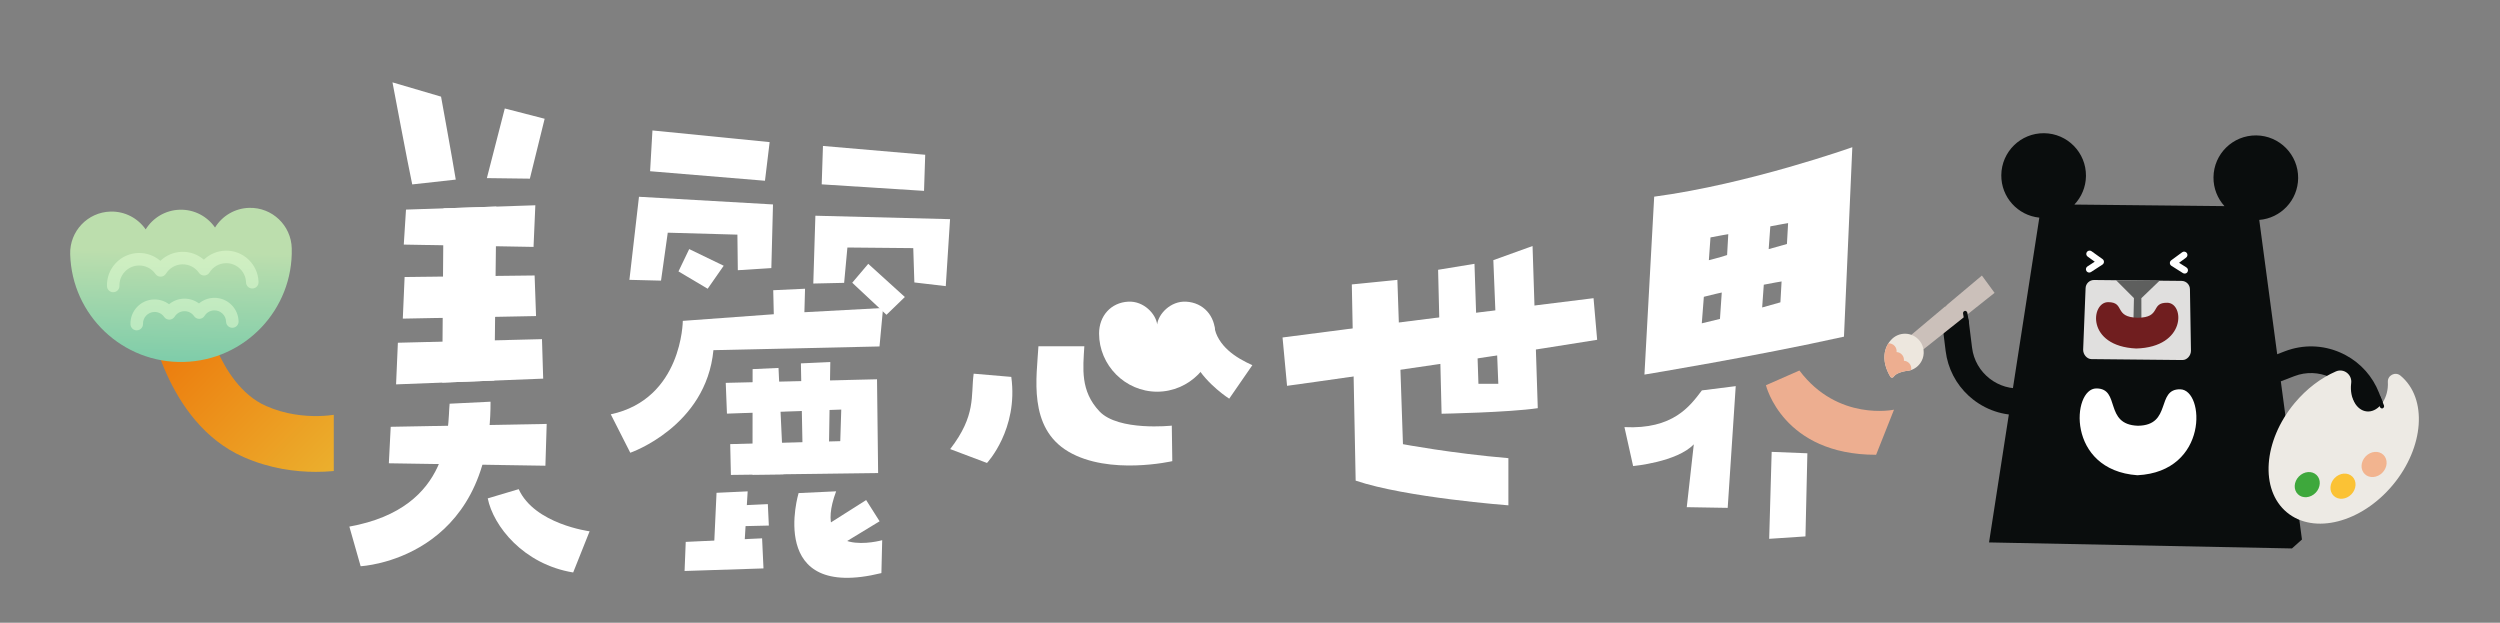
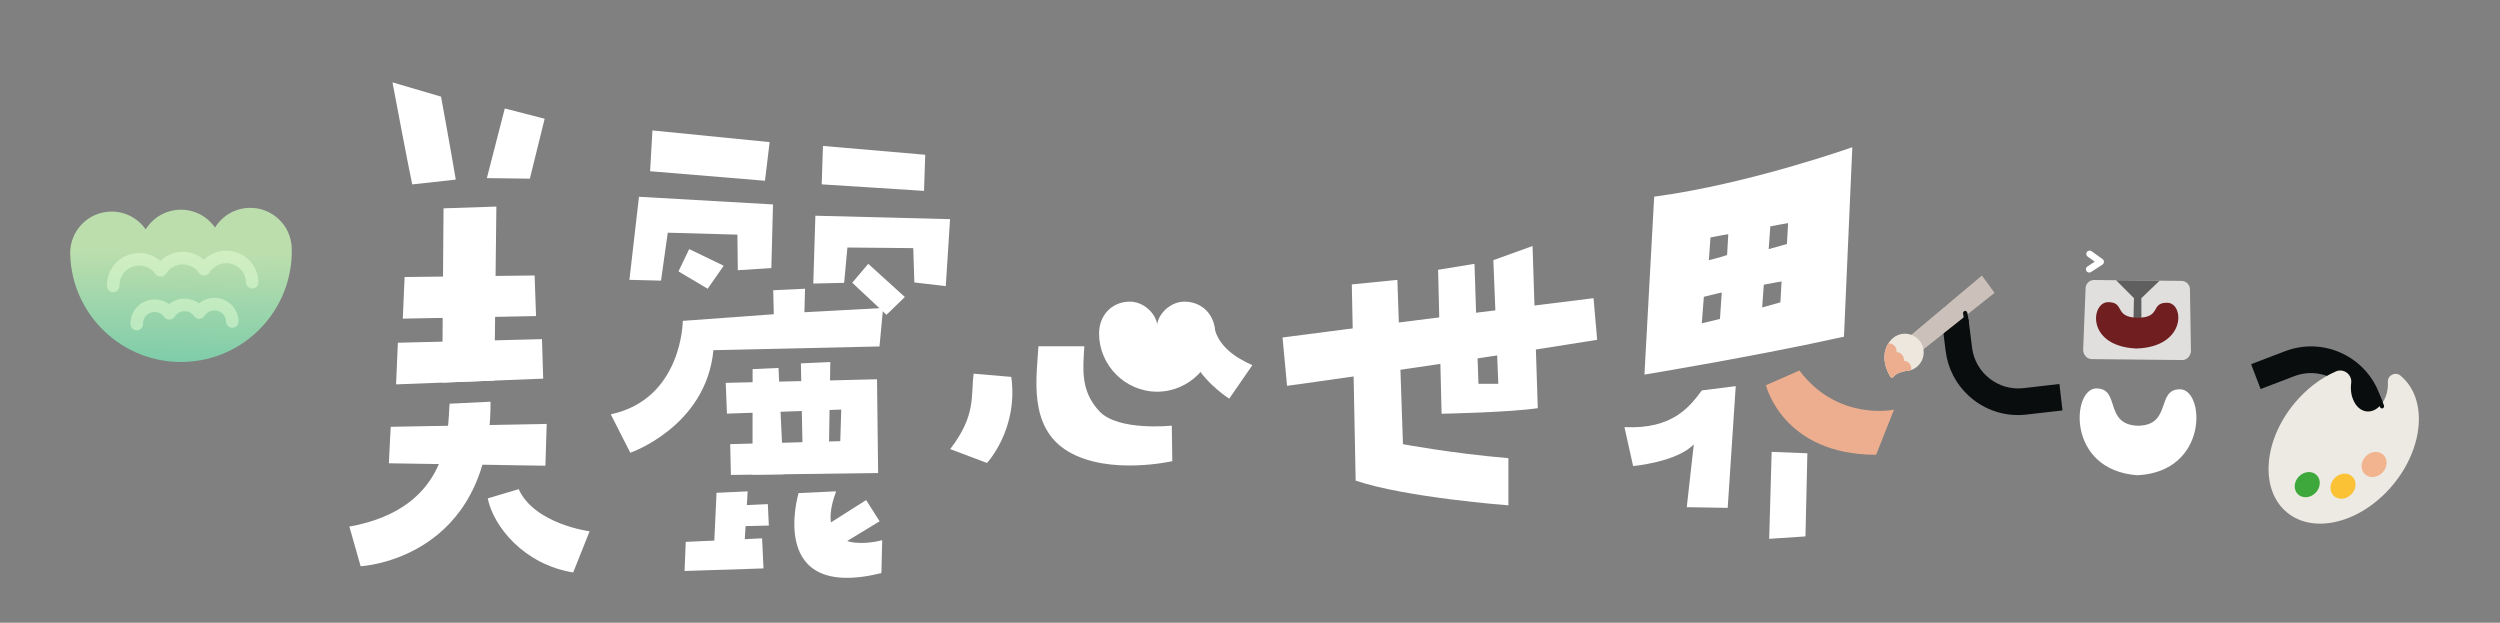
<svg xmlns="http://www.w3.org/2000/svg" xmlns:xlink="http://www.w3.org/1999/xlink" version="1.1" id="圖層_1" x="0px" y="0px" width="520.281px" height="129.6px" viewBox="0 0 520.281 129.6" enable-background="new 0 0 520.281 129.6" xml:space="preserve">
  <rect x="0" y="0" width="520.281" height="129.6" fill="#808080" stroke="none" />
  <g>
    <g>
      <g>
        <path fill="#FFFFFF" d="M85.79,38.379c-0.852-3.932-4.11-21.238-4.11-21.238l10.108,2.971c0,0,2.368,12.98,3.062,17.264     L85.79,38.379z" />
        <polygon fill="#FFFFFF" points="105.052,22.574 101.323,37.067 110.271,37.181 113.348,24.714    " />
-         <polygon fill="#FFFFFF" points="84.494,43.619 84.031,50.901 111.035,51.385 111.411,42.719    " />
        <polygon fill="#FFFFFF" points="111.557,65.777 111.26,57.329 84.204,57.645 83.829,66.311    " />
        <polygon fill="#FFFFFF" points="113.043,78.8 112.793,70.58 82.803,71.328 82.428,79.994    " />
        <polygon fill="#FFFFFF" points="92.304,43.357 92.03,79.619 102.886,79.196 103.301,42.99    " />
        <polygon fill="#FFFFFF" points="81.311,88.822 80.924,96.415 113.505,96.922 113.774,88.224    " />
        <path fill="#FFFFFF" d="M93.572,84.016c-0.478,4.816,0.785,21.663-20.866,25.576l2.347,8.245c0,0,27.176-1.297,27.034-34.237     L93.572,84.016z" />
        <path fill="#FFFFFF" d="M101.505,103.716c1.155,5.757,7.43,13.733,17.779,15.422l3.42-8.569c0,0-11.449-1.479-14.758-8.769     L101.505,103.716z" />
      </g>
      <g>
        <polygon fill="#FFFFFF" points="135.781,27.149 135.294,35.634 159.2,37.617 160.172,29.576    " />
        <polygon fill="#FFFFFF" points="171.268,30.375 171.007,38.365 192.302,39.723 192.548,32.206    " />
        <polygon fill="#FFFFFF" points="132.979,40.952 130.988,58.238 137.567,58.403 138.969,48.425 153.463,48.831 153.549,56.234      160.527,55.793 160.869,42.546    " />
        <polygon fill="#FFFFFF" points="169.691,44.894 169.256,59.007 175.676,58.864 176.355,51.509 190.061,51.638 190.289,58.781      196.827,59.547 197.718,45.61    " />
        <polygon fill="#FFFFFF" points="143.431,51.835 141.198,56.485 147.276,60.09 150.61,55.304    " />
        <polygon fill="#FFFFFF" points="180.694,54.904 177.359,58.841 184.487,65.513 188.311,61.81    " />
        <path fill="#FFFFFF" d="M167.539,60.09l-6.62,0.308l0.117,4.998l-18.936,1.38c0,0-0.088,16.253-14.991,19.449l4.059,7.996     c0,0,15.793-5.43,17.305-21.347l34.563-0.772l0.744-8.008l-16.375,0.884L167.539,60.09z" />
        <polygon fill="#FFFFFF" points="151.037,79.677 151.287,86.083 175.077,85.235 174.869,91.81 151.965,92.426 152.109,98.839      182.749,98.449 182.519,78.932    " />
        <polygon fill="#FFFFFF" points="156.607,98.781 156.627,76.816 162.018,76.575 163.047,98.699    " />
        <polygon fill="#FFFFFF" points="167.124,98.51 166.676,75.622 172.797,75.345 172.431,98.442    " />
        <g>
          <polygon fill="#FFFFFF" points="149.119,102.559 148.44,117.234 154.711,116.943 155.599,102.258     " />
          <polygon fill="#FFFFFF" points="142.709,112.773 142.468,118.827 158.891,118.295 158.6,112.033     " />
          <polygon fill="#FFFFFF" points="152.824,105.237 152.795,109.545 160.005,109.375 159.798,104.912     " />
        </g>
        <polygon fill="#FFFFFF" points="171.957,109.33 174.381,113.757 183.056,108.484 180.256,104.068    " />
        <path fill="#FFFFFF" d="M174.009,102.251l-7.813,0.364c0,0-6.789,22.557,17.235,16.653l0.165-6.848     C183.596,112.421,168.653,116.637,174.009,102.251z" />
      </g>
      <g>
        <path fill="#FFFFFF" d="M202.632,77.769c-0.626,4.657,0.565,8.624-4.888,15.691l7.66,2.888c0,0,6.556-6.973,5.057-17.912     L202.632,77.769z" />
        <path fill="#FFFFFF" d="M216.11,72.066c-0.335,6.271-2.25,16.922,6.243,21.925c8.493,5.003,21.616,1.98,21.616,1.98l-0.103-7.394     c0,0-11.12,1.212-15.066-2.981c-4.004-4.255-3.408-8.938-3.136-13.53H216.11z" />
        <path fill="#FFFFFF" d="M246.852,62.78c-3.262-0.18-5.786,2.591-6.034,4.743c-0.249-2.152-2.772-4.923-6.034-4.743     c-3.585,0.196-6.054,2.955-6.054,6.631c0,6.583,5.41,12.097,12.087,12.107c6.678-0.011,12.087-5.524,12.087-12.107     C252.906,65.735,250.437,62.976,246.852,62.78z" />
        <path fill="#FFFFFF" d="M252.632,67.782c0.76,4.283,4.576,6.693,7.998,8.214l-4.815,6.973c0,0-4.604-2.907-7.027-7.147     L252.632,67.782z" />
      </g>
      <g>
        <path fill="#FFFFFF" d="M266.912,70.234l0.939,10.062c0,0,35.65-4.894,64.535-9.579l-0.751-8.662     C331.636,62.054,289.958,67.17,266.912,70.234z" />
        <path fill="#FFFFFF" d="M290.813,58.242l1.16,34.198c0,0,10.184,1.917,21.943,2.909v9.817c0,0-21.365-1.607-31.786-5.14     l-0.8-40.835L290.813,58.242z" />
        <path fill="#FFFFFF" d="M299.287,56.146l0.725,29.958c0,0,13.979-0.259,20.018-1.158l-1.087-33.745l-8.16,2.94l1.035,25.731     h-4.138l-0.821-24.969L299.287,56.146z" />
      </g>
      <g>
        <path fill="#FFFFFF" d="M385.49,30.636c0,0-21.6,7.68-41.232,10.293l-2.029,37.028c0,0,23.08-3.788,41.524-7.894L385.49,30.636z      M354.164,67.289l0.428-5.522c1.803-0.477,3.727-0.89,3.727-0.89l-0.373,5.492L354.164,67.289z M355.635,54.15l0.338-4.74     c1.791-0.362,3.703-0.674,3.703-0.674l-0.244,4.344C357.742,53.632,355.635,54.15,355.635,54.15z M366.727,63.988l0.34-4.739     c1.791-0.362,3.702-0.675,3.702-0.675l-0.244,4.344L366.727,63.988z M368.085,51.847l0.339-4.739     c1.791-0.362,3.703-0.675,3.703-0.675l-0.244,4.344L368.085,51.847z" />
        <path fill="#FFFFFF" d="M354.183,81.246c-2.469,3.277-6.005,8.146-16.117,7.642l1.806,8.104c0,0,9.107-0.827,12.629-4.524     l-1.464,13.081l8.519,0.144l1.67-25.332L354.183,81.246z" />
        <path fill="#EDAE90" d="M374.477,77.107l-6.963,3.064c0,0,3.483,14.485,22.927,14.474l3.724-9.386     C394.164,85.26,382.496,87.771,374.477,77.107z" />
        <polygon fill="#FFFFFF" points="368.705,94.038 368.189,112.135 375.74,111.633 376.137,94.334    " />
      </g>
    </g>
    <g>
      <g>
        <defs>
          <polygon id="SVGID_1_" points="409.623,112.799 476.983,114.138 486.611,105.536 490.602,59.247 479.699,9.835 418.798,8.021       410.278,68.606 406.147,103.986     " />
        </defs>
        <clipPath id="SVGID_2_">
          <use xlink:href="#SVGID_1_" overflow="visible" />
        </clipPath>
        <g clip-path="url(#SVGID_2_)">
          <g>
            <g>
              <path fill="#1B1C1C" d="M435.502,137.802c-0.002,0.189-0.157,0.343-0.348,0.34l-1.463-0.015        c-0.773-0.008-1.408,0.613-1.416,1.387c-0.008,0.774,0.613,1.408,1.387,1.417l1.808,0.019l3.675,0.038        c1.141,0.012,2.072-0.902,2.085-2.041l0.007-0.741l0.184-17.551l-5.738-0.06L435.502,137.802z" />
            </g>
            <g>
              <path fill="#1B1C1C" d="M457.629,138.033c-0.002,0.189,0.15,0.345,0.34,0.347l1.463,0.016        c0.774,0.008,1.396,0.642,1.388,1.416c-0.009,0.774-0.642,1.396-1.417,1.387l-1.807-0.019l-3.676-0.038        c-1.139-0.012-2.053-0.945-2.041-2.084l0.008-0.74l0.182-17.552l5.738,0.06L457.629,138.033z" />
            </g>
          </g>
          <g>
-             <path fill="#0A0D0D" d="M480.016,119.386l-9.838-73.617c4.492-0.361,8.047-4.093,8.095-8.687       c0.051-4.865-3.853-8.851-8.718-8.901c-4.866-0.051-8.852,3.853-8.902,8.719c-0.023,2.308,0.85,4.411,2.285,5.997l-15.408-0.16       l-0.417-0.004l-15.409-0.16c1.47-1.556,2.386-3.641,2.41-5.948c0.051-4.866-3.854-8.852-8.719-8.902       c-4.865-0.05-8.852,3.854-8.901,8.719c-0.048,4.594,3.43,8.398,7.913,8.853l-11.365,73.396       c-0.193,1.242,0.76,2.366,2.017,2.379l31.237,0.324l0.417,0.005l31.237,0.324C479.207,121.735,480.183,120.632,480.016,119.386       z" />
-           </g>
+             </g>
          <path fill="#FFFFFF" d="M453.748,81.02c-5.102-0.113-1.672,7.503-8.816,7.583c-7.141-0.229-3.555-7.771-8.658-7.765      s-6.303,17.003,8.551,18.067C459.698,98.15,458.851,81.133,453.748,81.02z" />
          <g>
            <g>
              <g>
                <g>
                  <path fill="#E0DFDE" d="M454.188,74.927l-18.92-0.192c-0.971-0.01-1.748-0.977-1.738-1.948l0.506-12.775          c0.01-0.972,0.806-1.751,1.777-1.741l18.203,0.186c0.971,0.01,1.75,0.805,1.74,1.776l0.21,12.783          C455.956,73.986,455.158,74.937,454.188,74.927z" />
                </g>
              </g>
            </g>
            <path fill="#5E5F5E" d="M445.653,66.422l-0.008-4.365l3.793-3.647l-9.057-0.092l3.718,3.724l-0.097,4.363       c-0.298,0.005-4.148,1.581-0.025,1.952c0,0.019,0.552,0.043,0.83,0.037c0.279,0.011,0.83-0.001,0.832-0.021       C449.768,68.086,445.951,66.431,445.653,66.422z" />
            <g>
              <path fill="#FFFFFF" d="M434.781,56.72c0.134,0.003,0.271-0.033,0.392-0.112l2.371-1.54c0.191-0.125,0.31-0.336,0.314-0.563        c0.006-0.229-0.102-0.445-0.287-0.578l-2.298-1.648c-0.31-0.223-0.743-0.151-0.966,0.159c-0.223,0.31-0.15,0.742,0.16,0.965        l1.475,1.058l-1.522,0.989c-0.32,0.208-0.411,0.636-0.204,0.956C434.345,56.604,434.56,56.715,434.781,56.72z" />
            </g>
            <g>
-               <path fill="#FFFFFF" d="M454.68,56.933c-0.135,0.005-0.271-0.029-0.394-0.106l-2.389-1.513        c-0.193-0.122-0.313-0.332-0.321-0.561s0.098-0.445,0.281-0.581l2.278-1.675c0.308-0.227,0.741-0.16,0.967,0.147        s0.16,0.741-0.147,0.967l-1.463,1.075l1.533,0.971c0.323,0.205,0.42,0.632,0.215,0.955        C455.114,56.813,454.901,56.926,454.68,56.933z" />
-             </g>
+               </g>
            <path fill="#701E1F" d="M451.045,63.006c-3.594-0.062-1.143,3.106-6.176,3.121c-5.032-0.117-2.541-3.234-6.137-3.246       c-3.595-0.011-4.64,9.153,5.829,9.649C455.039,72.247,454.641,63.068,451.045,63.006z" />
          </g>
        </g>
      </g>
      <g>
        <g>
          <g>
            <g>
              <g>
-                 <path fill="#0A0D0D" d="M406.858,63.132h0.002c0.246-0.02,0.465,0.167,0.484,0.414l0.141,1.802         c0.02,0.247-0.166,0.465-0.414,0.484h-0.001c-0.247,0.02-0.466-0.167-0.484-0.414l-0.142-1.802         C406.424,63.369,406.611,63.151,406.858,63.132z" />
-               </g>
+                 </g>
              <g>
                <path fill="#0A0D0D" d="M404.976,63.656L404.976,63.656c0.218-0.123,0.493-0.047,0.616,0.169l0.889,1.573         c0.123,0.216,0.045,0.492-0.17,0.614l-0.002,0.001c-0.215,0.122-0.492,0.045-0.613-0.171l-0.891-1.573         C404.684,64.053,404.76,63.778,404.976,63.656z" />
              </g>
              <g>
                <path fill="#0A0D0D" d="M405.83,66.582c-0.121,0.203-0.385,0.27-0.587,0.147l-1.614-0.967         c-0.203-0.121-0.27-0.384-0.148-0.587l0,0c0.121-0.202,0.385-0.269,0.587-0.146l1.615,0.967         C405.885,66.117,405.951,66.38,405.83,66.582L405.83,66.582z" />
              </g>
              <g>
                <path fill="#0A0D0D" d="M409.014,63.581L409.014,63.581c-0.23-0.093-0.502-0.007-0.615,0.214l-0.843,1.658         c-0.112,0.221-0.053,0.562,0.177,0.654v0.001c0.229,0.093,0.51-0.015,0.623-0.235l0.839-1.646         C409.307,64.006,409.242,63.674,409.014,63.581z" />
              </g>
            </g>
            <g>
              <path fill="#0A0D0D" d="M409.729,82.385c-2.668-2.438-4.365-5.712-4.815-9.335l-0.675-5.434        c-0.188-1.518,0.889-2.901,2.406-3.09l0,0c1.518-0.188,2.902,0.889,3.09,2.407l0.676,5.434        c0.65,5.241,5.449,9.013,10.695,8.408l7.489-0.864l0.634,5.503l-7.488,0.863c-4.01,0.462-7.964-0.657-11.137-3.15        C410.302,82.89,410.01,82.642,409.729,82.385z" />
            </g>
          </g>
        </g>
        <g>
          <polygon fill="#CBC0BA" points="415.094,60.945 398.44,74.178 396.003,71.168 412.458,57.345     " />
          <path fill="#EDE7DE" d="M397.459,77.094c1-0.268,1.908-0.93,2.461-1.984c0.688-1.316,0.537-2.97-0.379-4.139      c-1.582-2.016-4.494-1.991-6.059-0.147c0,0-2.899,2.764-0.094,7.558c0.152,0.262,0.539,0.285,0.705,0.032      c0.281-0.429,0.957-0.919,2.529-1.197c0.265-0.012,0.525-0.047,0.781-0.112c0.021-0.002,0.037-0.005,0.057-0.007L397.459,77.094      z" />
          <path fill="#EDAE90" d="M393.389,78.381c0.152,0.262,0.539,0.285,0.705,0.032c0.281-0.429,0.957-0.919,2.529-1.197      c0.265-0.012,0.525-0.047,0.781-0.112c0.021-0.002,0.037-0.005,0.057-0.007l-0.002-0.003c0.093-0.024,0.185-0.054,0.275-0.085      c0.088-0.466-0.025-0.966-0.355-1.357c-0.3-0.356-0.721-0.551-1.152-0.575c0.049-0.43-0.071-0.878-0.372-1.234      c-0.3-0.356-0.722-0.551-1.153-0.576c0.049-0.43-0.071-0.877-0.371-1.233c-0.344-0.408-0.845-0.604-1.34-0.576      C392.307,72.528,391.367,74.927,393.389,78.381z" />
        </g>
        <g>
          <path fill="#0A0D0D" d="M408.903,64.699l-0.002,0.001c-0.238,0.061-0.406,0.292-0.365,0.537l0.307,1.834      c0.04,0.245,0.291,0.483,0.53,0.422h0.001c0.24-0.062,0.402-0.314,0.361-0.559l-0.304-1.823      C409.391,64.866,409.142,64.638,408.903,64.699z" />
        </g>
      </g>
      <g>
        <g>
          <g>
            <g>
              <g>
                <path fill="#0A0D0D" d="M495.678,91.834L495.678,91.834c-0.235,0.08-0.492-0.047-0.572-0.281l-0.584-1.71         c-0.08-0.234,0.047-0.492,0.281-0.572l0.001-0.001c0.235-0.08,0.492,0.047,0.571,0.281l0.584,1.711         C496.039,91.496,495.913,91.754,495.678,91.834z" />
              </g>
              <g>
                <path fill="#0A0D0D" d="M493.478,91.932L493.478,91.932c0.246,0.033,0.489-0.118,0.544-0.36l0.405-1.814         c0.055-0.241-0.089-0.558-0.333-0.591h-0.002c-0.244-0.033-0.49,0.14-0.545,0.382l-0.404,1.804         C493.088,91.594,493.233,91.899,493.478,91.932z" />
              </g>
              <g>
                <path fill="#0A0D0D" d="M491.956,91.192L491.956,91.192c0.224,0.106,0.501,0.036,0.628-0.177l0.939-1.604         c0.125-0.214,0.086-0.559-0.137-0.665h-0.002c-0.223-0.106-0.51-0.017-0.635,0.197l-0.936,1.595         C491.69,90.751,491.734,91.086,491.956,91.192z" />
              </g>
            </g>
            <g>
              <path fill="#0A0D0D" d="M488.125,73.891c3.189,1.701,5.645,4.452,6.979,7.851l2,5.097c0.56,1.424-0.142,3.031-1.565,3.59l0,0        c-1.423,0.559-3.03-0.143-3.59-1.566l-2.001-5.097c-1.93-4.916-7.512-7.381-12.445-5.494l-7.041,2.692l-1.979-5.174        l7.041-2.692c3.77-1.441,7.878-1.338,11.569,0.292C487.445,73.545,487.789,73.713,488.125,73.891z" />
            </g>
          </g>
        </g>
        <g>
          <path fill="#EDEAE4" d="M489.29,79.919c-0.311,2.926,1.145,5.479,3.249,5.702s4.063-1.968,4.373-4.895      c0.043-0.414,0.052-0.82,0.028-1.215c-0.085-1.397,1.54-2.235,2.62-1.344c0.012,0.009,0.022,0.019,0.033,0.028      c5.646,4.702,4.924,14.878-1.613,22.728c-6.538,7.85-16.415,10.401-22.061,5.699c-5.646-4.703-4.924-14.878,1.613-22.729      c2.514-3.018,5.521-5.252,8.592-6.593c1.645-0.718,3.418,0.657,3.186,2.438C489.303,79.799,489.297,79.858,489.29,79.919z" />
          <ellipse transform="matrix(0.696 -0.718 0.718 0.696 73.334 375.396)" fill="#3EA83C" cx="480.301" cy="101.034" rx="2.788" ry="2.431" />
          <ellipse transform="matrix(0.696 -0.718 0.718 0.696 75.424 380.849)" fill="#FBC235" cx="487.711" cy="101.305" rx="2.788" ry="2.432" />
          <ellipse transform="matrix(0.696 -0.718 0.718 0.696 80.635 384.12)" fill="#F2B48F" cx="494.181" cy="96.785" rx="2.788" ry="2.432" />
        </g>
        <g>
          <path fill="#0A0D0D" d="M495.887,84.973l0.002-0.001c0.221-0.11,0.334-0.373,0.243-0.604l-0.69-1.727      c-0.092-0.23-0.389-0.41-0.609-0.299h-0.001c-0.22,0.111-0.325,0.393-0.233,0.623l0.686,1.717      C495.375,84.914,495.666,85.084,495.887,84.973z" />
        </g>
      </g>
    </g>
    <g>
      <g>
        <defs>
-           <rect id="SVGID_3_" x="24.453" y="55.691" width="45.008" height="56.26" />
-         </defs>
+           </defs>
        <clipPath id="SVGID_4_">
          <use xlink:href="#SVGID_3_" overflow="visible" />
        </clipPath>
        <linearGradient id="SVGID_5_" gradientUnits="userSpaceOnUse" x1="71.616" y1="102.273" x2="25.38" y2="56.615">
          <stop offset="0" style="stop-color:#EBB531" />
          <stop offset="1" style="stop-color:#ED6600" />
        </linearGradient>
        <path clip-path="url(#SVGID_4_)" fill="url(#SVGID_5_)" d="M65.714,98.201c-4.219,0-9.553-0.667-15.035-3.086     c-16.327-7.203-19.764-29.033-19.902-29.959l11.486-1.716l-5.743,0.858l5.741-0.873c0.007,0.044,0.7,4.422,2.851,9.316     c1.797,4.088,5.034,9.445,10.255,11.749c8.047,3.55,15.847,1.534,15.925,1.513l3.107,11.189     C74.141,97.265,70.71,98.201,65.714,98.201z" />
      </g>
      <g>
        <linearGradient id="SVGID_6_" gradientUnits="userSpaceOnUse" x1="37.086" y1="79.977" x2="37.664" y2="52.428">
          <stop offset="0" style="stop-color:#72C9A9" />
          <stop offset="1" style="stop-color:#BCDEAD" />
        </linearGradient>
        <path fill="url(#SVGID_6_)" d="M51.857,43.258c-3.019,0.081-5.632,1.704-7.11,4.094c-1.604-2.308-4.301-3.788-7.319-3.707     s-5.632,1.704-7.11,4.094c-1.604-2.307-4.3-3.788-7.319-3.707c-4.763,0.128-8.521,4.093-8.394,8.856     c0.341,12.732,10.94,22.778,23.672,22.437c12.733-0.342,22.778-10.939,22.437-23.672C60.586,46.888,56.621,43.13,51.857,43.258z" />
        <g>
          <path opacity="0.5" fill="#E6FFD7" d="M23.427,60.81c-0.642-0.065-1.15-0.599-1.168-1.262c-0.049-1.794,0.605-3.499,1.84-4.803      c1.234-1.303,2.903-2.046,4.697-2.095c1.699-0.045,3.322,0.549,4.575,1.635c1.193-1.151,2.781-1.832,4.482-1.877      c1.701-0.046,3.323,0.548,4.576,1.634c1.193-1.151,2.781-1.831,4.481-1.877c3.702-0.098,6.798,2.833,6.897,6.537      c0.02,0.72-0.548,1.319-1.268,1.339c-0.725,0.019-1.319-0.549-1.338-1.269c-0.062-2.268-1.957-4.063-4.222-4.001      c-1.389,0.037-2.656,0.767-3.389,1.952c-0.231,0.373-0.635,0.605-1.074,0.617c-0.439,0.012-0.854-0.198-1.105-0.559      c-0.795-1.145-2.1-1.805-3.489-1.768c-1.389,0.037-2.656,0.767-3.389,1.952c-0.231,0.373-0.634,0.605-1.074,0.617      c-0.44,0.009-0.854-0.198-1.105-0.56c-0.795-1.144-2.101-1.806-3.489-1.768c-1.098,0.029-2.119,0.485-2.875,1.282      c-0.755,0.798-1.156,1.841-1.126,2.939c0.02,0.72-0.548,1.318-1.268,1.338C23.539,60.818,23.483,60.816,23.427,60.81z" />
          <path opacity="0.5" fill="#E6FFD7" d="M28.318,68.742c-0.642-0.065-1.15-0.6-1.168-1.262c-0.036-1.342,0.453-2.618,1.376-3.593      s2.171-1.531,3.514-1.567c1.146-0.031,2.249,0.328,3.142,0.996c0.856-0.715,1.936-1.132,3.084-1.163      c1.151-0.03,2.25,0.329,3.143,0.997c0.855-0.715,1.936-1.133,3.084-1.164c1.342-0.035,2.618,0.453,3.592,1.377      s1.531,2.172,1.567,3.514c0.02,0.72-0.548,1.319-1.268,1.338c-0.715,0.02-1.318-0.548-1.338-1.268      c-0.017-0.646-0.285-1.247-0.754-1.691s-1.082-0.681-1.729-0.663c-0.817,0.022-1.563,0.452-1.994,1.149      c-0.231,0.373-0.635,0.605-1.074,0.617c-0.439,0.01-0.854-0.198-1.105-0.559c-0.468-0.674-1.233-1.063-2.053-1.041      c-0.817,0.022-1.563,0.452-1.994,1.149c-0.231,0.373-0.634,0.605-1.074,0.617c-0.437,0.011-0.854-0.198-1.105-0.559      c-0.468-0.674-1.236-1.063-2.053-1.041c-0.646,0.018-1.247,0.285-1.691,0.755c-0.445,0.469-0.68,1.083-0.663,1.729      c0.02,0.72-0.548,1.319-1.268,1.338C28.431,68.75,28.374,68.748,28.318,68.742z" />
        </g>
      </g>
    </g>
  </g>
</svg>